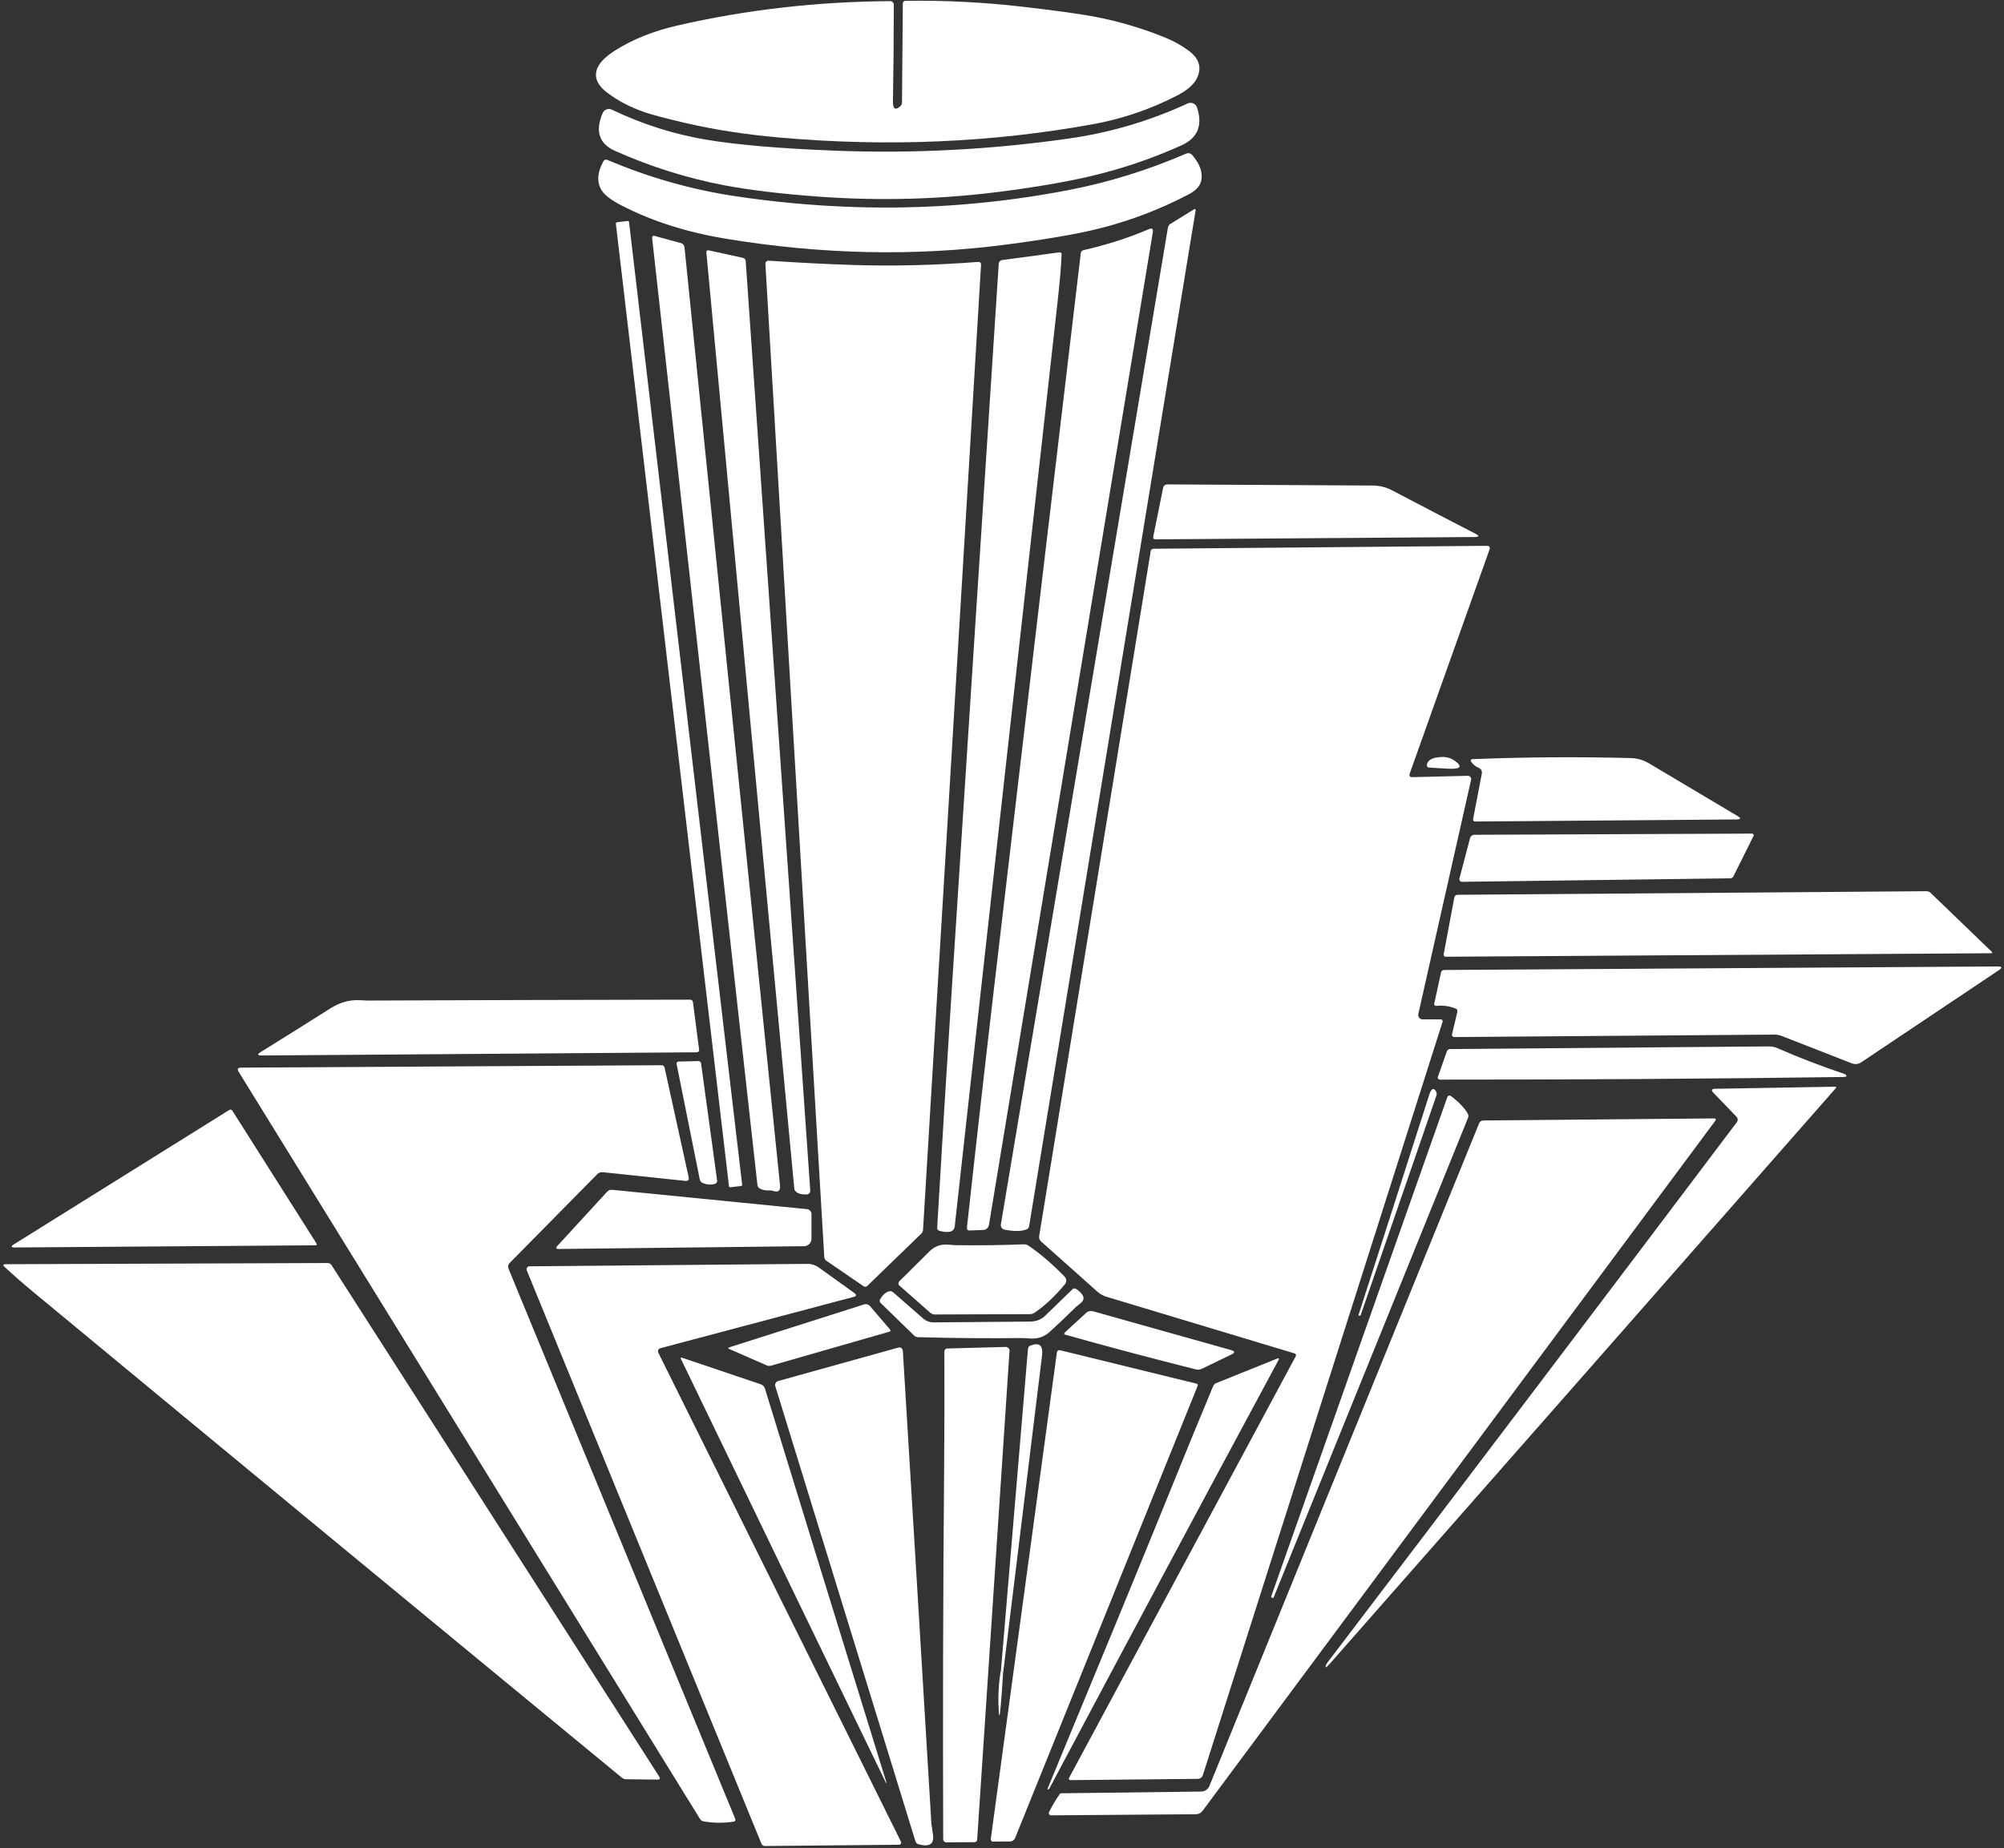
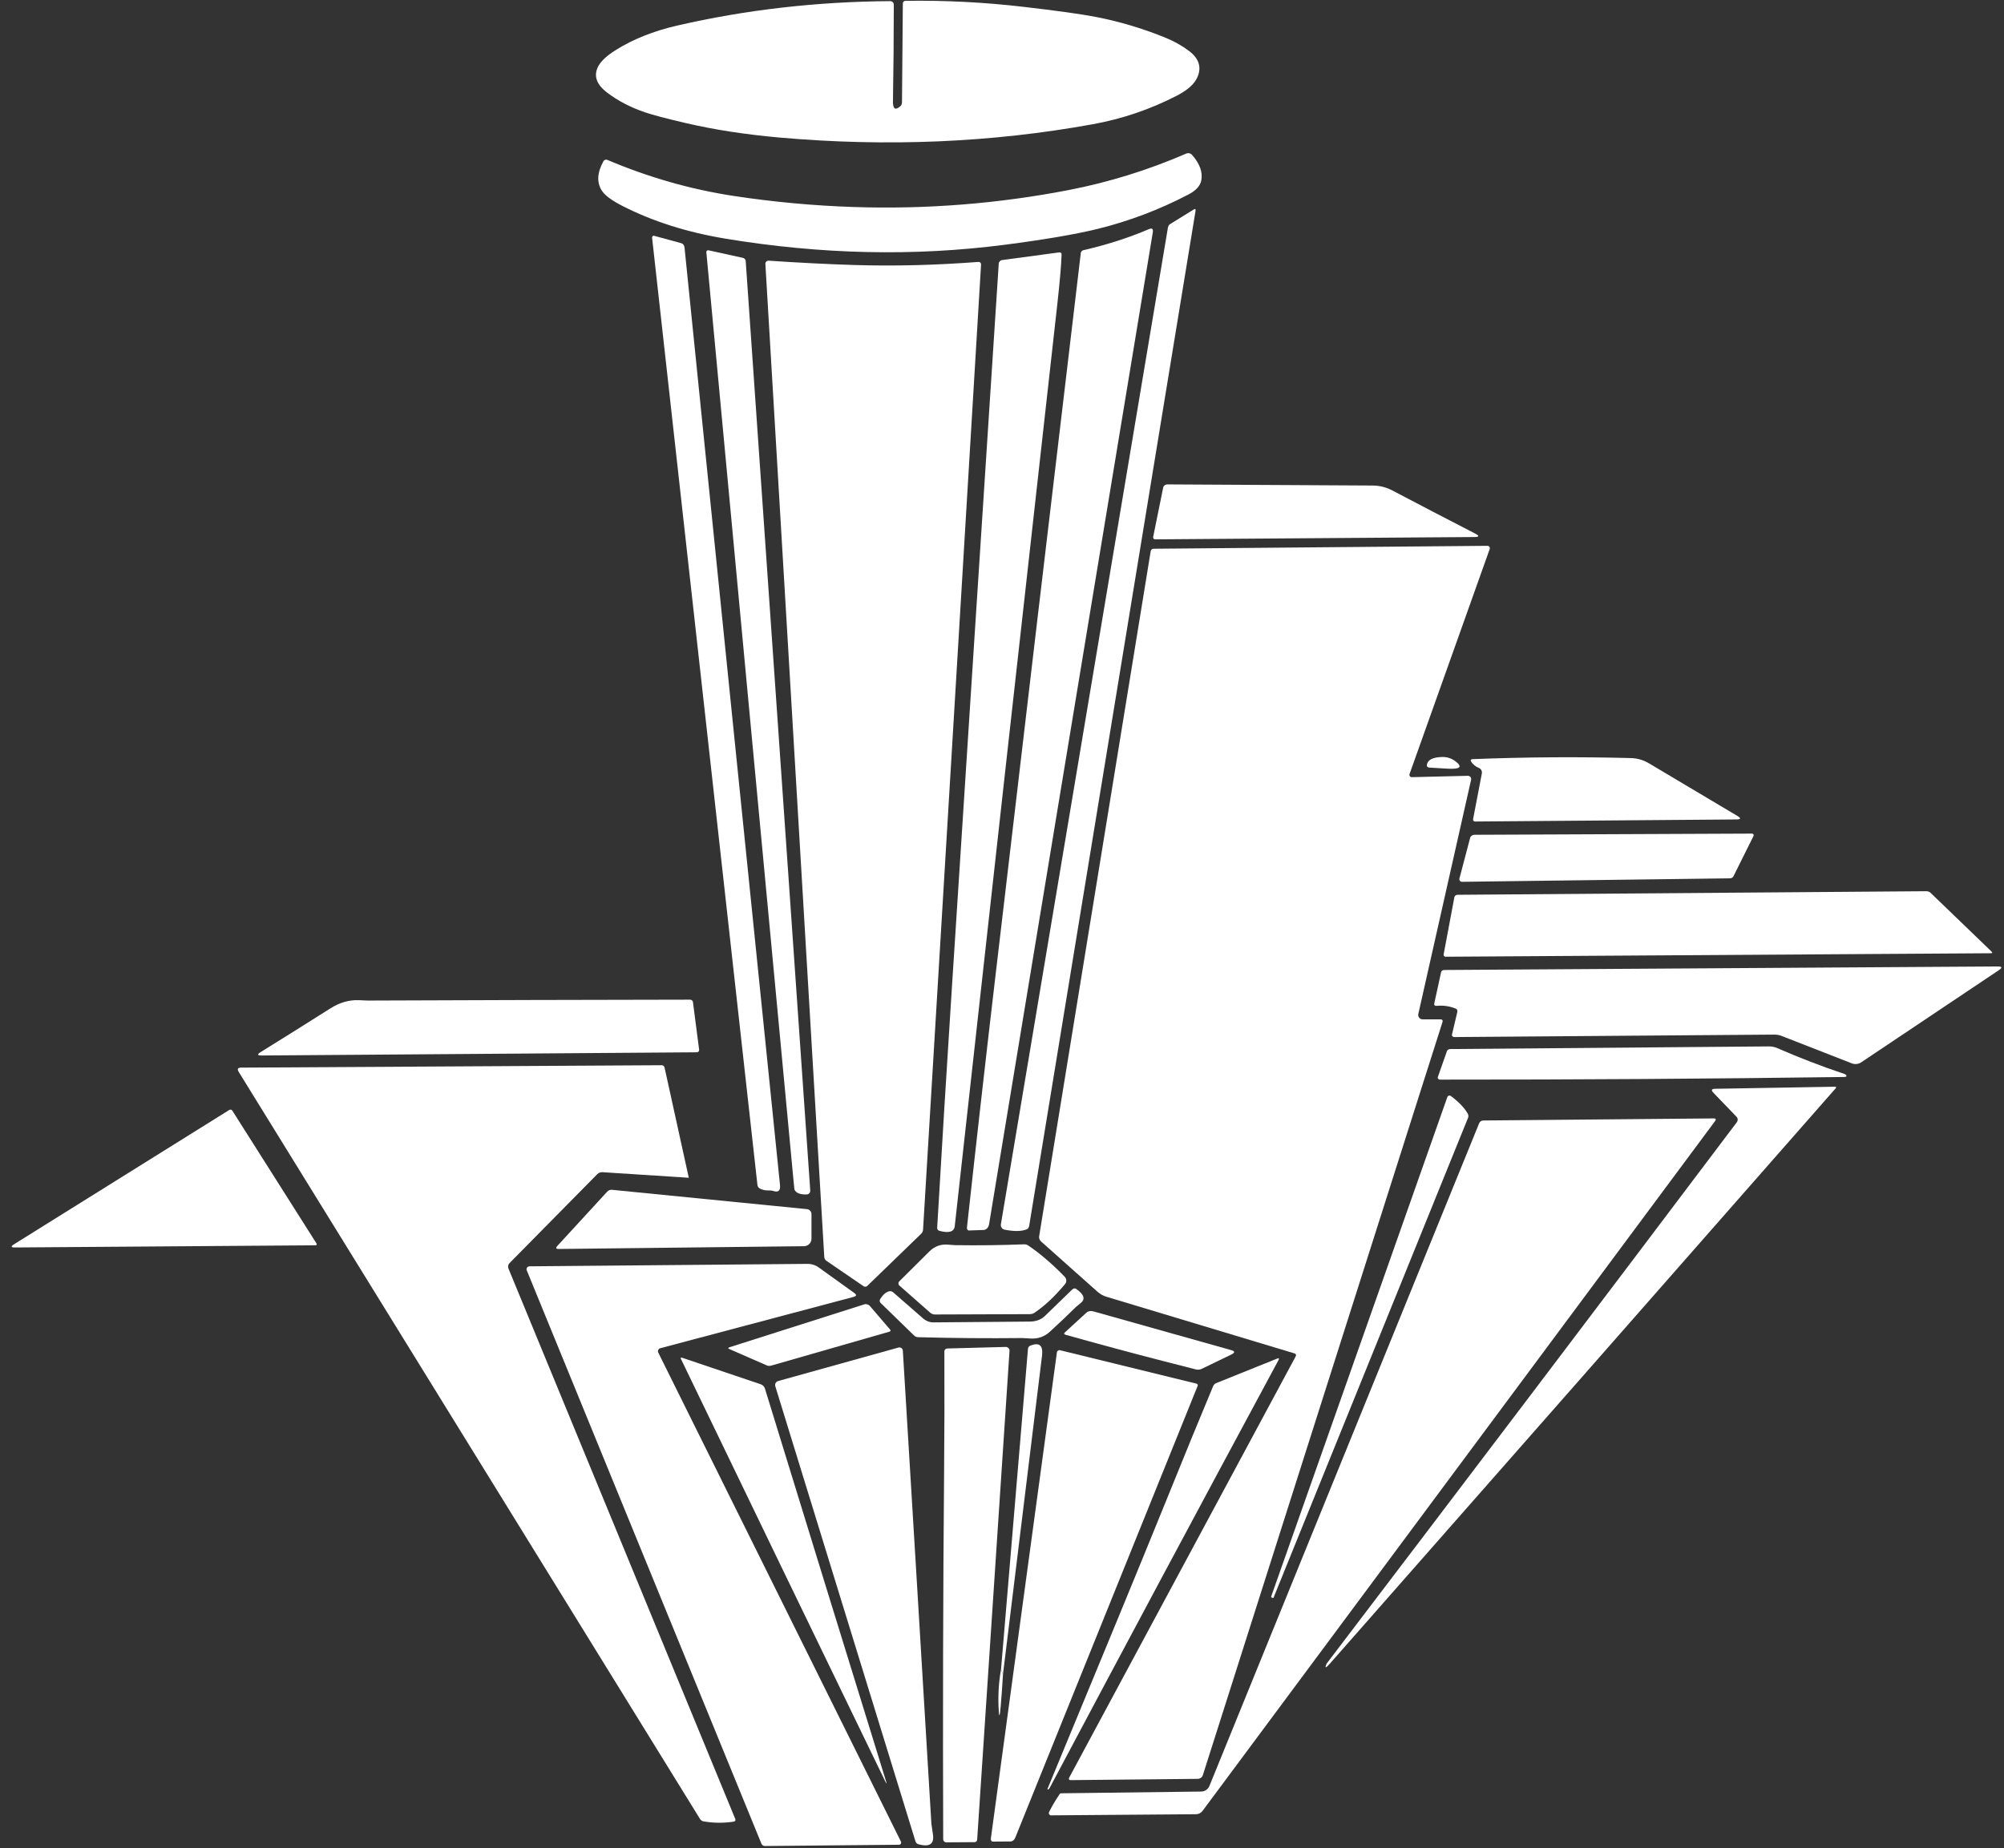
<svg xmlns="http://www.w3.org/2000/svg" width="426" height="393" viewBox="0 0 426 393" fill="none">
  <rect x="0" y="0" width="426" height="393" fill="#333333" stroke="none" />
  <path d="M191.74 21.75L191.92 0.69C191.93 0.41 192.16 0.19 192.44 0.18C200.847 0.053 209.213 0.477 217.54 1.45C224.673 2.277 229.81 2.993 232.95 3.6C238.07 4.593 243.06 6.09 247.92 8.09C249.627 8.79 251.22 9.69 252.7 10.79C254.893 12.423 255.493 14.327 254.5 16.5C253.86 17.907 252.41 19.19 250.15 20.35C244.497 23.263 238.54 25.287 232.28 26.42C210.787 30.32 188.61 31.263 165.75 29.25C158.497 28.61 151.843 27.583 145.79 26.17C141.657 25.21 138.76 24.447 137.1 23.88C134.047 22.84 131.367 21.443 129.06 19.69C126.733 17.917 126.117 16.03 127.21 14.03C127.817 12.93 129.047 11.8 130.9 10.64C134.587 8.327 138.933 6.593 143.94 5.44C158.513 2.08 173.613 0.347 189.24 0.24C189.66 0.24 190 0.58 190 1C189.993 8.253 189.933 15.087 189.82 21.5C189.787 23.16 190.307 23.527 191.38 22.6C191.61 22.4 191.74 22.09 191.74 21.75Z" fill="white" />
-   <path d="M177.57 32.04C194.303 32.68 210.953 31.803 227.52 29.41C236.147 28.163 244.46 25.693 252.46 22C253.25 21.63 254.18 22.03 254.46 22.86C255.713 26.673 254.59 29.367 251.09 30.94C245.203 33.58 239.157 35.663 232.95 37.19C227.937 38.43 221.657 39.557 214.11 40.57C200.75 42.377 187.343 42.787 173.89 41.8C165.963 41.213 159.343 40.417 154.03 39.41C146.017 37.883 138.247 35.437 130.72 32.07C127.347 30.557 126.477 27.88 128.11 24.04C128.43 23.29 129.31 22.96 130.04 23.31C136.513 26.403 143.187 28.53 150.06 29.69C156.68 30.803 165.85 31.587 177.57 32.04Z" fill="white" />
  <path d="M181.57 44.02C196.91 44.52 212.113 43.317 227.18 40.41C235.667 38.77 243.993 36.187 252.16 32.66C252.6 32.47 253.1 32.59 253.42 32.95C255.04 34.81 255.69 36.607 255.37 38.34C255.15 39.507 254.253 40.503 252.68 41.33C246.493 44.57 240.043 47.017 233.33 48.67C228.63 49.823 222.06 50.947 213.62 52.04C194.34 54.54 174.55 54.11 154.25 50.75C146.023 49.39 138.687 47.057 132.24 43.75C129.973 42.59 128.527 41.5 127.9 40.48C126.827 38.753 126.95 36.69 128.27 34.29C128.43 33.99 128.8 33.86 129.11 34C137.91 37.727 146.877 40.283 156.01 41.67C164.483 42.957 173.003 43.74 181.57 44.02Z" fill="white" />
  <path d="M248.7 47.67L253.75 44.55C254.077 44.343 254.207 44.443 254.14 44.85L218.77 260.69C218.71 261.02 218.51 261.29 218.24 261.4C217.133 261.847 215.563 261.867 213.53 261.46C213.02 261.35 212.68 260.86 212.76 260.34L248.26 48.46C248.32 48.1 248.48 47.81 248.7 47.67Z" fill="white" />
-   <path d="M133.42 46.992L131.156 47.258C131.008 47.276 130.902 47.41 130.919 47.558L154.96 252.211C154.978 252.359 155.112 252.465 155.26 252.448L157.524 252.182C157.672 252.164 157.778 252.03 157.761 251.882L133.72 47.229C133.702 47.081 133.568 46.975 133.42 46.992Z" fill="white" />
  <path d="M211.56 207.92C217.58 156.54 223.643 105.167 229.75 53.8C229.79 53.51 230 53.27 230.29 53.2C235.237 52.067 239.88 50.577 244.22 48.73C244.9 48.437 245.18 48.657 245.06 49.39L210.24 260.38C210.13 261.03 209.64 261.51 209.08 261.53L205.97 261.64C205.71 261.65 205.51 261.35 205.55 261C207.483 243.3 209.487 225.607 211.56 207.92Z" fill="white" />
  <path d="M144.82 51.71C145.19 51.81 145.47 52.17 145.51 52.61C152.25 119.037 159.017 185.497 165.81 251.99C165.93 253.177 165.457 253.593 164.39 253.24C164.083 253.14 163.767 253.1 163.44 253.12C162.727 253.16 162.077 253.02 161.49 252.7C161.23 252.56 161.05 252.28 161.01 251.95L138.62 50.56C138.59 50.29 138.81 50.07 139.05 50.14L144.82 51.71Z" fill="white" />
  <path d="M157.93 54.83C158.26 54.9 158.5 55.18 158.52 55.52L172.24 253.14C172.27 253.58 171.93 253.96 171.49 253.98C170.07 254.02 169.197 253.667 168.87 252.92C168.863 252.9 168.787 252.12 168.64 250.58C162.467 185.073 156.303 119.42 150.15 53.62C150.13 53.37 150.35 53.17 150.6 53.22L157.93 54.83Z" fill="white" />
  <path d="M202.32 210.43C205.607 159.283 208.937 107.82 212.31 56.04C212.34 55.66 212.65 55.34 213.06 55.29L225.19 53.66C225.45 53.62 225.68 53.82 225.67 54.07C225.59 56.443 225.283 60.003 224.75 64.75C217.443 130.057 210.18 195.37 202.96 260.69C202.827 261.923 201.733 262.263 199.68 261.71C199.39 261.63 199.2 261.37 199.22 261.07C200.213 243.997 201.247 227.117 202.32 210.43Z" fill="white" />
  <path d="M181.57 56.35C190.137 56.61 198.947 56.39 208 55.69C208.31 55.67 208.57 55.92 208.55 56.23L196.22 261.44C196.2 261.78 196.07 262.09 195.85 262.3L184.37 273.42C184.16 273.63 183.82 273.66 183.57 273.49L175.64 268.06C175.39 267.89 175.24 267.59 175.22 267.25L162.7 56.14C162.67 55.73 163.01 55.4 163.42 55.43C169.827 55.863 175.877 56.17 181.57 56.35Z" fill="white" />
  <path d="M247.26 103.69C247.34 103.28 247.72 102.99 248.16 103C262.953 103.08 277.493 103.16 291.78 103.24C293.26 103.247 294.653 103.593 295.96 104.28C301.813 107.36 307.687 110.417 313.58 113.45C314.527 113.937 314.467 114.183 313.4 114.19L245.57 114.68C245.29 114.69 245.08 114.45 245.13 114.2L247.26 103.69Z" fill="white" />
  <path d="M275.22 287.79L235.23 275.74C234.497 275.52 233.843 275.153 233.27 274.64L221.31 263.98C220.99 263.69 220.83 263.27 220.9 262.85L244.61 117.18C244.66 116.9 244.9 116.69 245.19 116.68L316.19 116.06C316.55 116.06 316.79 116.41 316.67 116.75L299.64 164.57C299.52 164.91 299.76 165.26 300.11 165.25L312.01 164.96C312.47 164.95 312.82 165.36 312.72 165.79L301.5 215.6C301.37 216.19 301.81 216.75 302.41 216.75H306.3C306.56 216.75 306.74 217 306.66 217.25L255.7 377.44C255.55 377.91 255.12 378.23 254.63 378.24L227.51 378.51C227.28 378.51 227.13 378.26 227.24 378.06L275.45 288.37C275.57 288.14 275.46 287.86 275.22 287.79Z" fill="white" />
  <path d="M309.37 161.86C311.023 163.093 310.397 163.617 307.49 163.43C306.263 163.35 305.033 163.277 303.8 163.21C303.5 163.19 303.28 162.96 303.31 162.69C303.437 161.603 304.497 161.027 306.49 160.96C307.557 160.92 308.517 161.22 309.37 161.86Z" fill="white" />
  <path d="M314.38 163.29C313.653 162.997 313.087 162.527 312.68 161.88C312.56 161.69 312.7 161.43 312.94 161.42C324.193 160.973 335.45 160.897 346.71 161.19C348.063 161.23 349.327 161.597 350.5 162.29C356.627 165.95 362.9 169.683 369.32 173.49C370.147 173.977 370.08 174.227 369.12 174.24L313.57 174.68C313.3 174.69 313.09 174.45 313.14 174.19L315 164.48C315.1 163.97 314.84 163.48 314.38 163.29Z" fill="white" />
  <path d="M312.5 178.2C312.61 177.79 312.99 177.5 313.42 177.5L372.44 177.25C372.7 177.25 372.87 177.51 372.76 177.74L368.49 186.32C368.36 186.59 368.07 186.76 367.75 186.76L310.79 187.5C310.42 187.5 310.14 187.15 310.24 186.79L312.5 178.2Z" fill="white" />
  <path d="M309.16 190.79C309.22 190.48 309.5 190.26 309.84 190.26L409.5 189.5C409.84 189.5 410.16 189.62 410.38 189.83L423.34 202.32C423.593 202.567 423.543 202.69 423.19 202.69L307.31 203.43C307.04 203.44 306.83 203.2 306.88 202.94L309.16 190.79Z" fill="white" />
  <path d="M309.49 214.48C308.177 213.933 306.787 213.733 305.32 213.88C305.04 213.9 304.82 213.69 304.87 213.45L306.34 206.72C306.4 206.44 306.68 206.25 307 206.25L424.65 205.5C425.617 205.493 425.697 205.76 424.89 206.3L395.62 225.9C395.04 226.28 394.3 226.36 393.64 226.1L378.75 220.28C378.25 220.08 377.71 219.983 377.13 219.99L309.12 220.51C308.82 220.51 308.59 220.24 308.66 219.96L309.79 215.17C309.86 214.88 309.73 214.58 309.49 214.48Z" fill="white" />
  <path d="M148.62 223.23C148.66 223.5 148.43 223.74 148.13 223.75L55.64 224.43C54.693 224.437 54.62 224.193 55.42 223.7C60.367 220.633 65.29 217.547 70.19 214.44C72.197 213.16 74.253 212.57 76.36 212.67C77.493 212.723 78.09 212.75 78.15 212.75C100.997 212.657 123.843 212.593 146.69 212.56C147 212.56 147.26 212.77 147.3 213.05L148.62 223.23Z" fill="white" />
  <path d="M306.1 229.56C305.78 229.56 305.55 229.28 305.65 229.01L307.58 223.51C307.68 223.24 307.97 223.06 308.31 223.06L376.01 222.5C376.643 222.493 377.257 222.62 377.85 222.88C382.47 224.9 387.223 226.73 392.11 228.37C392.27 228.423 392.38 228.5 392.44 228.6C392.62 228.86 392.473 228.993 392 229C363.813 229.387 335.18 229.573 306.1 229.56Z" fill="white" />
-   <path d="M149.34 251.52C149.04 251.39 148.82 251.12 148.76 250.81L143.82 226.2C143.77 225.96 143.97 225.73 144.24 225.72L148.43 225.62C148.73 225.61 148.99 225.8 149.02 226.06L152.44 251C152.49 251.31 152.31 251.6 152.03 251.7C151.177 251.987 150.28 251.927 149.34 251.52Z" fill="white" />
-   <path d="M128.17 249.25C127.72 249.2 127.27 249.35 126.97 249.66L108.31 268.58C108.01 268.88 107.92 269.34 108.09 269.74L156.31 386.79C156.41 387.03 156.26 387.29 156.01 387.33C153.85 387.67 151.697 387.653 149.55 387.28C149.25 387.23 148.97 387.04 148.8 386.76L50.74 227.91C50.373 227.317 50.537 227.017 51.23 227.01L140.64 226.5C140.94 226.49 141.21 226.7 141.27 227L146.42 250.43C146.5 250.81 146.2 251.15 145.82 251.11L128.17 249.25Z" fill="white" />
+   <path d="M128.17 249.25C127.72 249.2 127.27 249.35 126.97 249.66L108.31 268.58C108.01 268.88 107.92 269.34 108.09 269.74L156.31 386.79C156.41 387.03 156.26 387.29 156.01 387.33C153.85 387.67 151.697 387.653 149.55 387.28C149.25 387.23 148.97 387.04 148.8 386.76L50.74 227.91C50.373 227.317 50.537 227.017 51.23 227.01L140.64 226.5C140.94 226.49 141.21 226.7 141.27 227L146.42 250.43L128.17 249.25Z" fill="white" />
  <path d="M282.73 353.71C281.877 354.677 281.603 354.763 281.91 353.97C281.963 353.83 282.043 353.69 282.15 353.55C311.21 315.377 340.227 277.07 369.2 238.63C369.47 238.27 369.45 237.78 369.15 237.47L364.25 232.38C363.703 231.813 363.817 231.523 364.59 231.51L390.03 231.07C390.357 231.063 390.413 231.183 390.2 231.43C354.4 272.217 318.577 312.977 282.73 353.71Z" fill="white" />
-   <path d="M289.21 279.75L288.75 279.71C293.797 264.083 298.817 248.45 303.81 232.81C304.25 231.443 304.737 231.193 305.27 232.06C305.42 232.31 305.45 232.65 305.34 232.97L289.21 279.75Z" fill="white" />
  <path d="M270.71 339.75C270.443 339.803 270.277 339.72 270.21 339.5L307.67 233.27C307.78 232.96 308.16 232.85 308.43 233.05C310.117 234.323 311.31 235.573 312.01 236.8C312.17 237.07 312.19 237.41 312.06 237.71L270.71 339.75Z" fill="white" />
  <path d="M66.97 264.79L3.2 265.25C2.313 265.257 2.247 265.027 3 264.56L48.74 236.01C48.96 235.87 49.24 235.93 49.38 236.15L67.23 264.32C67.43 264.633 67.343 264.79 66.97 264.79Z" fill="white" />
  <path d="M225.14 381.66C225.18 381.607 225.213 381.55 225.24 381.49C225.3 381.38 225.4 381.31 225.51 381.31L255.35 380.94C256.12 380.93 256.81 380.46 257.09 379.76L314.43 238.84C314.58 238.48 314.92 238.25 315.3 238.25L364.28 237.81C364.76 237.81 364.857 238.003 364.57 238.39L255.64 385.04C255.31 385.49 254.79 385.76 254.26 385.76L223.44 386C223.08 386 222.85 385.62 223.01 385.29C223.61 384.077 224.32 382.867 225.14 381.66Z" fill="white" />
  <path d="M171.54 257.1C172.08 257.15 172.5 257.61 172.5 258.17V263.39C172.5 264.26 171.8 264.97 170.93 264.98L118.78 265.57C118.173 265.577 118.077 265.357 118.49 264.91L129.06 253.4C129.33 253.1 129.72 252.95 130.1 252.99L171.54 257.1Z" fill="white" />
  <path d="M191.2 273.36C190.93 273.13 190.91 272.72 191.15 272.47C193.383 270.237 195.527 268.107 197.58 266.08C198.667 265 199.977 264.523 201.51 264.65C202.463 264.723 202.96 264.76 203 264.76C207.9 264.833 212.797 264.773 217.69 264.58C218.01 264.57 218.33 264.66 218.59 264.84C221.137 266.567 223.72 268.783 226.34 271.49C226.75 271.92 226.78 272.58 226.4 273.04C224.18 275.7 222 277.74 219.86 279.16C219.61 279.33 219.28 279.42 218.93 279.43L198.74 279.5C198.38 279.5 198.02 279.37 197.74 279.12L191.2 273.36Z" fill="white" />
-   <path d="M7.06 274.71C5.147 273.13 3.123 271.36 0.99 269.4C0.563 269.007 0.637 268.81 1.21 268.81L69.68 268.56C70 268.56 70.29 268.72 70.46 268.98L140.1 377.71C140.4 378.177 140.283 378.407 139.75 378.4L133 378.32C132.73 378.31 132.42 378.17 132.12 377.93C90.387 343.583 48.7 309.177 7.06 274.71Z" fill="white" />
  <path d="M139.94 287.62L191.52 391.59C191.67 391.9 191.44 392.25 191.1 392.25L162.59 392.52C162.27 392.52 161.99 392.33 161.87 392.05L111.98 270.12C111.81 269.71 112.1 269.26 112.54 269.26L171.62 268.74C172.5 268.73 173.36 269 174.07 269.52L181.61 274.94C182.137 275.32 182.087 275.593 181.46 275.76L140.37 286.67C139.96 286.78 139.75 287.24 139.94 287.62Z" fill="white" />
  <path d="M194.32 283.98L187.19 277.04C186.98 276.83 186.94 276.49 187.1 276.23C187.673 275.303 188.31 274.75 189.01 274.57C189.3 274.49 189.63 274.58 189.89 274.81L196.2 280.32C196.84 280.88 197.64 281.19 198.44 281.18L218.89 281.01C220.23 281.003 221.313 280.6 222.14 279.8L227.98 274.14C228.2 273.93 228.52 273.9 228.76 274.06C230.46 275.227 230.777 276.237 229.71 277.09C229.11 277.57 228.787 277.833 228.74 277.88C226.92 279.68 225.063 281.443 223.17 283.17C222.017 284.223 220.667 284.703 219.12 284.61C218.013 284.543 217.43 284.51 217.37 284.51C209.977 284.59 202.583 284.53 195.19 284.33C194.84 284.32 194.53 284.19 194.32 283.98Z" fill="white" />
  <path d="M155.06 286.86C154.72 286.713 154.733 286.58 155.1 286.46L183.68 277.36C184.13 277.21 184.63 277.35 184.93 277.71L189.24 282.74C189.36 282.88 189.29 283.09 189.12 283.14L163.98 290.36C163.63 290.46 163.29 290.46 163.03 290.34L155.06 286.86Z" fill="white" />
  <path d="M247.17 289.38C240.27 287.6 233.393 285.747 226.54 283.82C226.173 283.72 226.12 283.547 226.38 283.3L230.95 279.11C231.31 278.78 231.87 278.68 232.43 278.84L261.7 287.07C262.547 287.303 262.567 287.617 261.76 288.01L255.52 291.03C255.1 291.24 254.65 291.29 254.25 291.19C251.637 290.53 249.277 289.927 247.17 289.38Z" fill="white" />
  <path d="M213.21 356L212.79 355L218.52 286.82C218.54 286.5 218.74 286.23 219.02 286.12C220.94 285.367 221.77 286.077 221.51 288.25C218.75 310.837 215.983 333.42 213.21 356Z" fill="white" />
  <path d="M198.32 390.05C198.627 392.103 197.593 392.8 195.22 392.14C194.93 392.06 194.69 391.82 194.6 391.51L164.81 294.76C164.66 294.28 164.94 293.78 165.42 293.65L190.99 286.53C191.44 286.41 191.89 286.73 191.92 287.19C193.987 321.15 196.01 354.683 197.99 387.79C197.997 387.877 198.107 388.63 198.32 390.05Z" fill="white" />
  <path d="M200.69 313.19C200.763 304.543 200.783 295.927 200.75 287.34C200.75 287.01 201.02 286.74 201.37 286.73L213.77 286.4C214.24 286.39 214.63 286.77 214.6 287.22L207.72 391.18C207.7 391.47 207.48 391.7 207.2 391.7L201.15 391.74C200.79 391.74 200.51 391.45 200.5 391.09C200.407 364.843 200.47 338.877 200.69 313.19Z" fill="white" />
  <path d="M254.35 294.21C254.56 294.26 254.67 294.48 254.59 294.68L215.81 390.77C215.62 391.24 215.23 391.54 214.82 391.55L211.04 391.58C210.78 391.59 210.58 391.28 210.63 390.94L224.67 287.56C224.71 287.24 225.03 287.02 225.34 287.1L254.35 294.21Z" fill="white" />
  <path d="M161.74 294.35C162.15 294.49 162.47 294.83 162.61 295.27C171.223 323.303 179.797 351.107 188.33 378.68C188.55 379.4 188.49 379.41 188.15 378.71C173.663 348.823 159.207 318.923 144.78 289.01C144.627 288.697 144.713 288.597 145.04 288.71L161.74 294.35Z" fill="white" />
  <path d="M246.94 321.44C251.653 309.793 255.297 300.903 257.87 294.77C258 294.46 258.23 294.21 258.52 294.1L271.46 288.89C271.873 288.723 271.973 288.837 271.76 289.23C255.453 319.517 239.237 349.843 223.11 380.21C223.077 380.283 223.033 380.34 222.98 380.38C222.673 380.62 222.593 380.563 222.74 380.21C234.473 351.883 242.54 332.293 246.94 321.44Z" fill="white" />
  <path d="M212.79 355L213.21 356C213.09 358.167 212.927 360.447 212.72 362.84C212.507 365.333 212.353 365.33 212.26 362.83C212.16 360.09 212.337 357.48 212.79 355Z" fill="white" />
</svg>